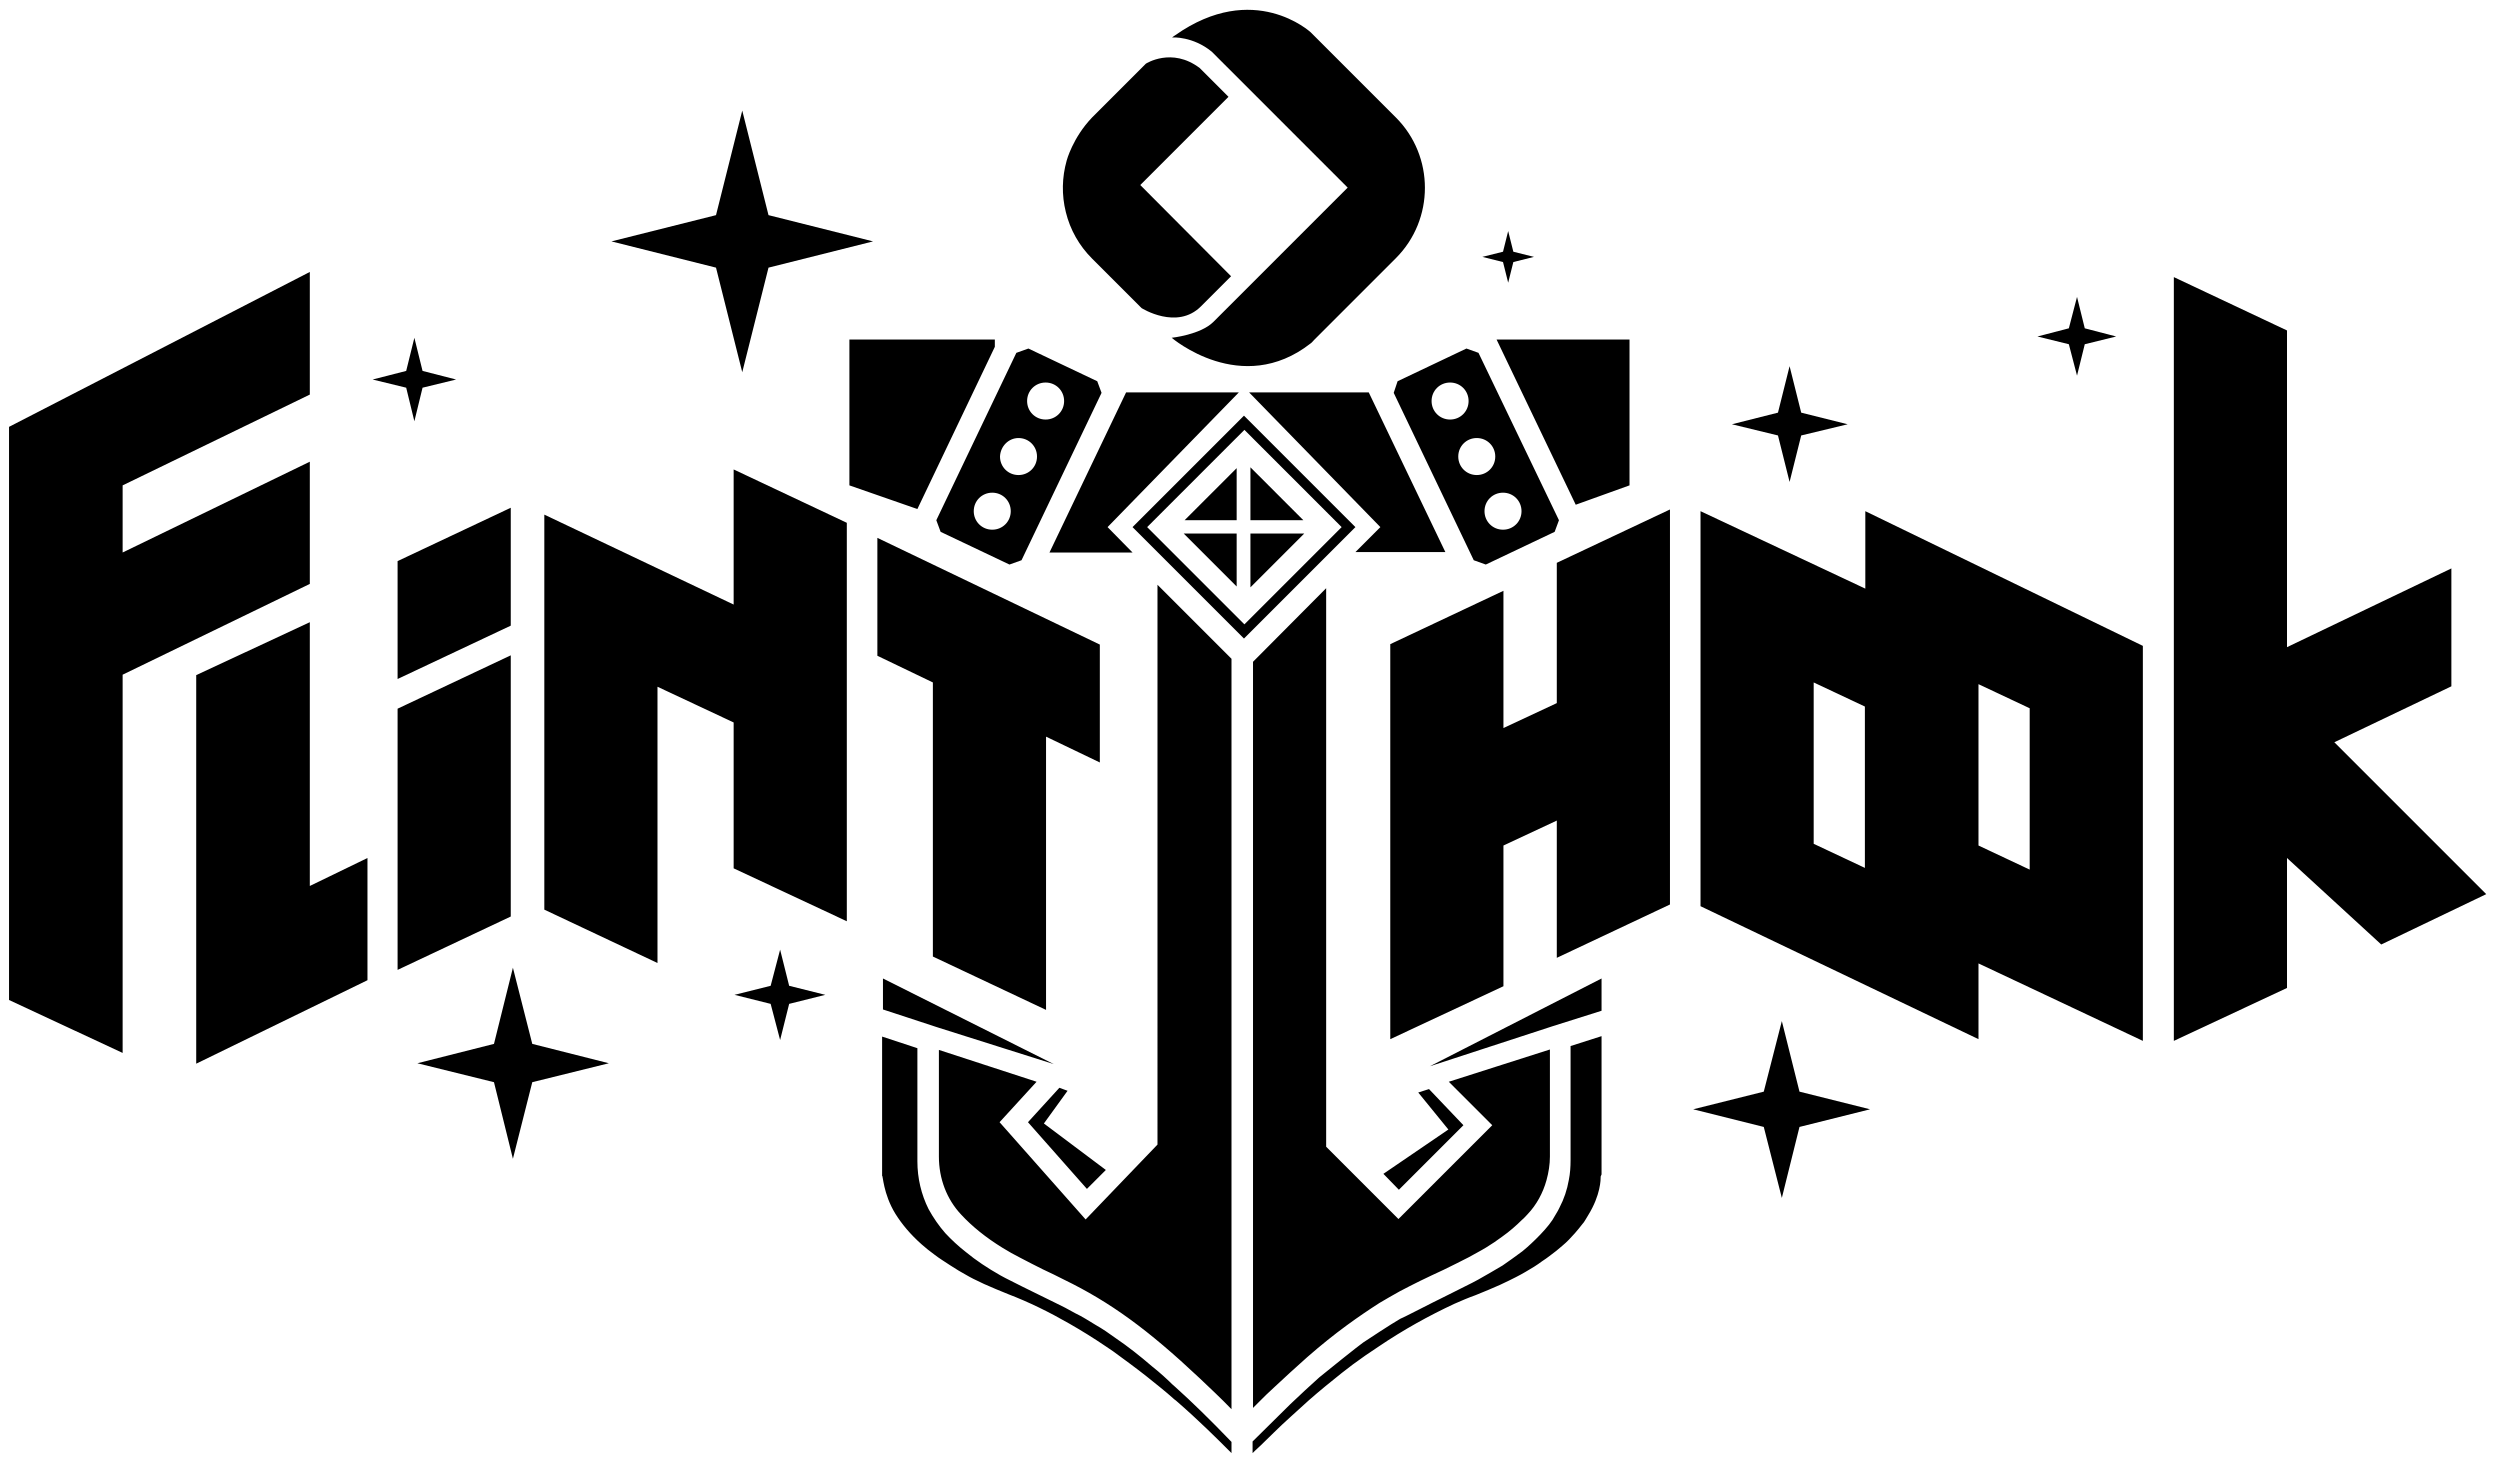
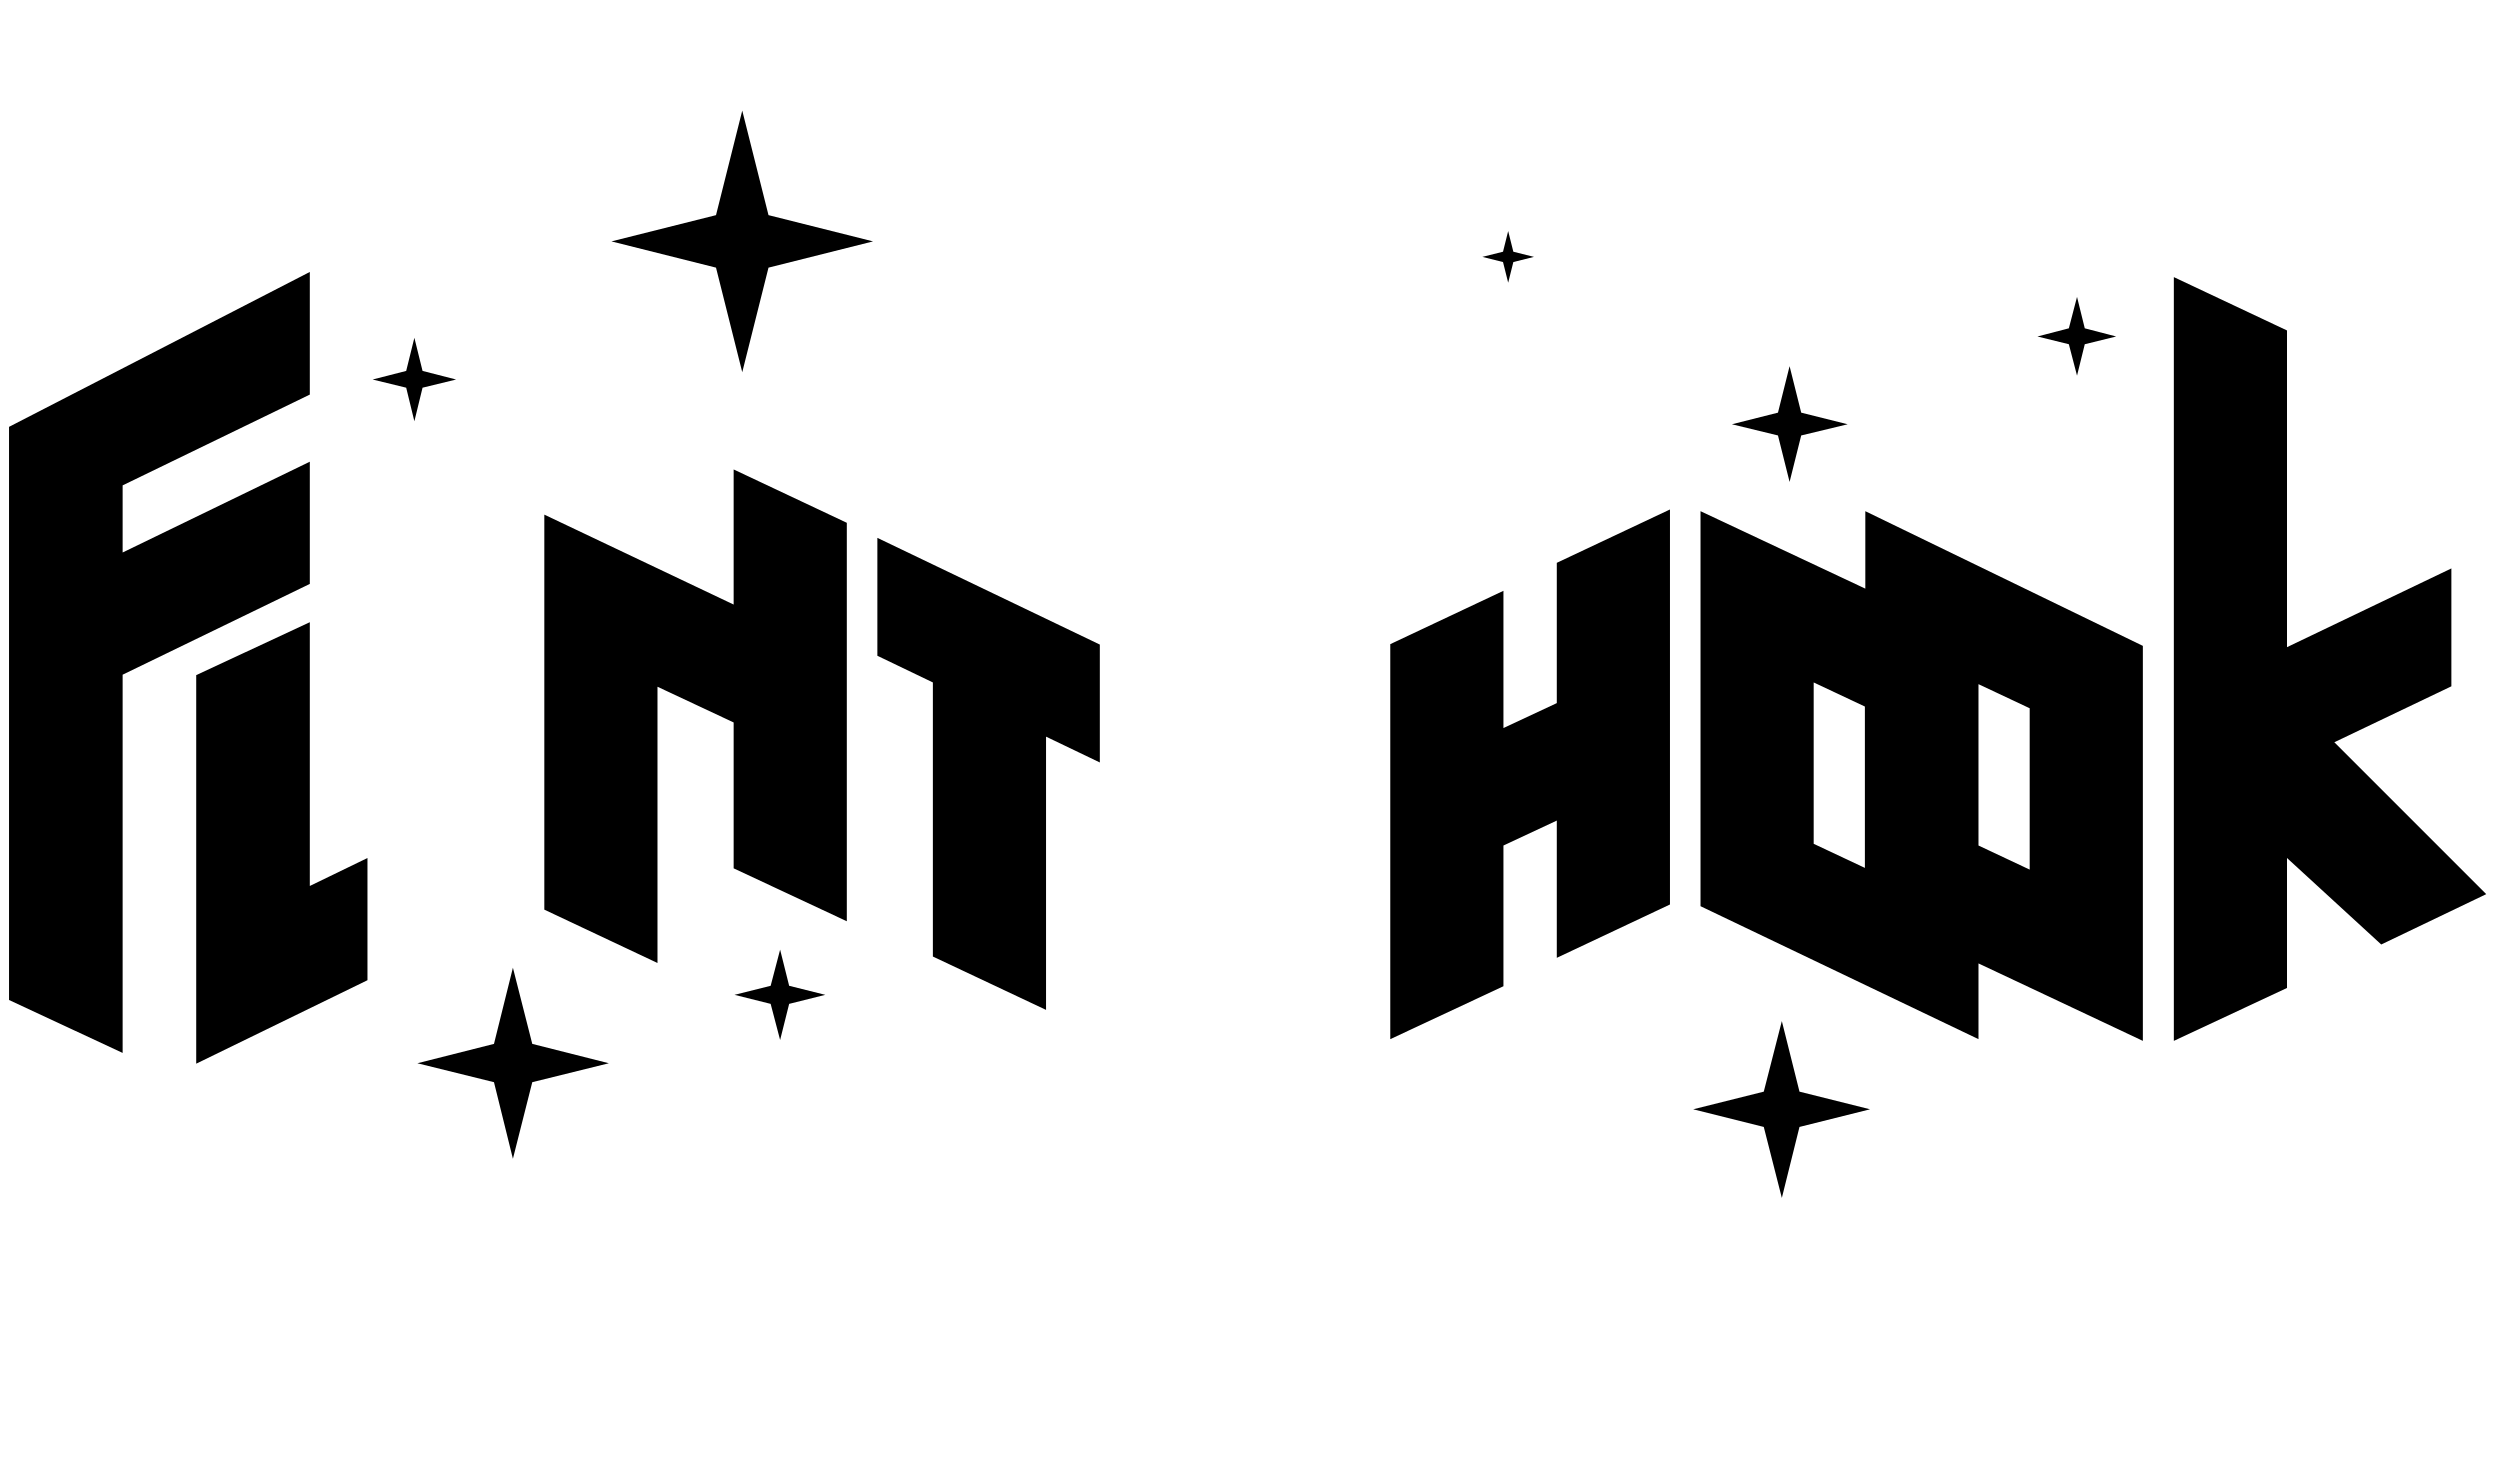
<svg xmlns="http://www.w3.org/2000/svg" version="1.1" id="Layer_1" x="0px" y="0px" viewBox="0 0 581 341" style="enable-background:new 0 0 581 341;" xml:space="preserve">
  <g>
    <g>
      <polygon class="st0" points="72,91.7 72,63.2 2.1,99.2 2.1,232.4 28.5,244.7 28.5,156.8 72,135.7 72,107.3 28.5,128.4 28.5,112.8       " />
      <polygon class="st0" points="85.4,199.4 72,205.9 72,144.6 45.6,156.9 45.6,247.2 85.4,227.8   " />
-       <path class="st0" d="M92.4,225.4l26.3-12.4v-60.7l-26.3,12.4V225.4z M92.4,130.4v27.4l26.3-12.4V118L92.4,130.4z" />
      <polygon class="st0" points="361.8,130.8 361.8,163.4 349.4,169.2 349.4,137.3 323.1,149.7 323.1,241.5 349.4,229.2 349.4,196.5     361.8,190.7 361.8,222.6 388.1,210.2 388.1,118.4   " />
      <polygon class="st0" points="170.5,109.1 170.5,140.5 126.5,119.6 126.5,211.4 152.8,223.8 152.8,159.6 170.5,167.9 170.5,201.8     196.8,214.1 196.8,121.5   " />
      <polygon class="st0" points="255.6,149.8 203.9,125 203.9,152.4 216.8,158.6 216.8,222.3 243.1,234.7 243.1,171.2 255.6,177.2       " />
      <path class="st0" d="M433.5,118.8v18l-38.3-18v91.8l64.6,30.9v-17.6l11.9,5.6l26.3,12.4v-91.8L433.5,118.8z M421.5,196.1v-37.5    l11.9,5.6v37.5L421.5,196.1z M459.8,196.5v-37.5l11.9,5.6v37.5L459.8,196.5z" />
      <polygon class="st0" points="577.8,207.8 542.5,172.5 569.7,159.5 569.7,132.1 531.5,150.4 531.5,76.8 505.2,64.4 505.2,241.9     531.5,229.6 531.5,199.4 553.4,219.5   " />
      <polygon class="st0" points="97,247.1 114.8,242.6 119.2,224.9 123.7,242.6 141.5,247.1 123.7,251.5 119.2,269.3 114.8,251.5       " />
      <polygon class="st0" points="86.6,88.2 94.4,86.2 96.3,78.5 98.2,86.2 106,88.2 98.2,90.1 96.3,97.9 94.4,90.1   " />
      <polygon class="st0" points="344.5,59.7 349.3,58.5 350.5,53.7 351.7,58.5 356.5,59.7 351.7,60.9 350.5,65.7 349.3,60.9   " />
      <polygon class="st0" points="142.1,56.1 166.4,50 172.5,25.7 178.6,50 202.9,56.1 178.6,62.2 172.5,86.5 166.4,62.2   " />
      <polygon class="st0" points="473.5,78.2 480.8,76.3 482.7,69 484.5,76.3 491.8,78.2 484.5,80 482.7,87.3 480.8,80   " />
      <polygon class="st0" points="402.5,98.6 413.2,95.9 415.9,85.1 418.6,95.9 429.4,98.6 418.6,101.2 415.9,112 413.2,101.2   " />
      <polygon class="st0" points="170.7,231.2 179.1,229.1 181.3,220.7 183.4,229.1 191.8,231.2 183.4,233.3 181.3,241.7 179.1,233.3       " />
      <polygon class="st0" points="434.6,257.8 418.2,253.7 414.1,237.3 409.9,253.7 393.5,257.8 409.9,261.9 414.1,278.4 418.2,261.9       " />
    </g>
-     <path class="st0" d="M257.4,122.5l30.5-31.3h-26.2l-17.8,37.2h19.3L257.4,122.5z M205.2,234.6l12.5,4.1l27.2,8.6l-39.7-19.9   L205.2,234.6z M278.5,11.2L278.5,11.2L278.5,11.2L278.5,11.2z M266.3,14.8l-12.5,12.5c-4.5,4.7-5.9,10-5.9,10   c-1.1,3.9-1.2,8-0.2,12c1,4.1,3.1,7.8,6.1,10.8l11.5,11.5c0,0,8.2,5.2,13.8-0.4l7-7L265,43l20.5-20.5l-6.7-6.7   C272.3,10.9,266.3,14.8,266.3,14.8z M246.2,252.8l-7.3,8l13.7,15.5l4.4-4.4l-14.4-10.8l5.5-7.6L246.2,252.8z M291.2,153.8v173.4   c0.5-0.5,1.1-1.1,1.6-1.6c1-1,1.9-1.9,2.9-2.8c2.9-2.7,5.5-5.1,8.1-7.4c3.2-2.8,6.2-5.2,9.2-7.4c2.6-1.9,5.1-3.6,7.6-5.2   c1.5-0.9,3.1-1.8,4.7-2.7c1.5-0.8,3.1-1.6,4.7-2.4c1.8-0.9,3.6-1.7,5.5-2.6c2.1-1,4-2,5.8-2.9c1.4-0.8,2.8-1.5,4.1-2.3   c1.3-0.8,2.5-1.6,3.7-2.5c1.7-1.2,3.3-2.6,4.6-3.9c0.5-0.4,0.9-0.9,1.3-1.3c2.1-2.2,3.6-5,4.4-7.9c0.5-1.8,0.8-3.7,0.8-5.5v-24.9   l-23.5,7.5l10.1,10.1l-21.8,21.8l-16.8-16.8V136.7L291.2,153.8z M323.9,91.3l18.6,38.9l2.8,1l16-7.6l1-2.7L343.6,82l-2.8-1l-16,7.6   L323.9,91.3z M353.6,118.8c0,2.4-1.9,4.3-4.3,4.3c-2.4,0-4.3-1.9-4.3-4.3s1.9-4.3,4.3-4.3C351.7,114.5,353.6,116.4,353.6,118.8z    M347.5,106.1c0,2.4-1.9,4.3-4.3,4.3s-4.3-1.9-4.3-4.3s1.9-4.3,4.3-4.3S347.5,103.7,347.5,106.1z M337,88.9c2.4,0,4.3,1.9,4.3,4.3   c0,2.4-1.9,4.3-4.3,4.3s-4.3-1.9-4.3-4.3C332.7,90.8,334.6,88.9,337,88.9z M325.1,276.5l15-15l-8-8.4l-2.5,0.8l7,8.6l-15.1,10.3   L325.1,276.5z M272.3,78.5c0,0,16.2,13.9,32.3,1.3c0.3-0.2,0.5-0.5,0.8-0.8l19-19c9-9,9-23.7,0-32.7l-19-19   c-0.3-0.3-0.5-0.5-0.8-0.8c0,0-13.2-12.2-31.5,0.7c-0.1,0.1-0.2,0.1-0.3,0.2c-0.1,0.1-0.3,0.2-0.4,0.3c0,0,0.1,0,0.1,0   c0,0,4.7-0.3,9.1,3.3l31.6,31.6l-31.2,31.2C279,77.8,272.3,78.5,272.3,78.5z M372.2,234.9l0-7.5l-39.9,20.4l28.5-9.3L372.2,234.9z    M318.1,91.2h-27.8l30.5,31.3l-5.8,5.8h20.9L318.1,91.2z M231.2,80.6v-1.7h-33.8v33.9l15.8,5.5L231.2,80.6z M290.6,124v12.5   l12.5-12.5H290.6z M218.6,123.6l16,7.6l2.8-1l18.6-38.9l-1-2.7L239,81l-2.8,1l-18.6,38.9L218.6,123.6z M243,88.9   c2.4,0,4.3,1.9,4.3,4.3s-1.9,4.3-4.3,4.3s-4.3-1.9-4.3-4.3S240.6,88.9,243,88.9z M236.7,101.8c2.4,0,4.3,1.9,4.3,4.3   c0,2.4-1.9,4.3-4.3,4.3s-4.3-1.9-4.3-4.3C232.5,103.7,234.4,101.8,236.7,101.8z M230.6,114.5c2.4,0,4.3,1.9,4.3,4.3   c0,2.4-1.9,4.3-4.3,4.3c-2.4,0-4.3-1.9-4.3-4.3C226.3,116.4,228.2,114.5,230.6,114.5z M372.2,272.9l0-0.2l0-31.9l-7.2,2.3v26.5   c0,1.6-0.1,3.1-0.4,4.6c-0.4,2.3-1.1,4.4-2.2,6.5c-0.4,0.9-1,1.7-1.6,2.8c-1.9,2.9-6.2,6.7-7,7.3c-0.9,0.7-4,2.9-4.6,3.3   c-0.8,0.5-4.8,2.8-5.7,3.3c-1.8,1-3.8,1.9-5.9,3c-0.9,0.5-1.9,0.9-2.8,1.4c-0.9,0.4-9,4.6-9.4,4.7c-2.1,1.2-8,5.1-8.6,5.5   c-0.9,0.6-9,7.1-10.2,8.1c-2.1,1.9-4.3,3.9-6.7,6.2c-0.9,0.9-6.7,6.6-8.8,8.7v2.7c0.2-0.2,0.3-0.3,0.5-0.5l1.4-1.3   c1.8-1.7,4.1-4.1,6.9-6.6c1.4-1.3,2.9-2.6,4.3-3.9c2.5-2.2,5.1-4.3,7.6-6.3c0.9-0.7,1.7-1.3,2.6-2c1.9-1.4,3.9-2.8,5.9-4.1   c5.9-4,11.9-7.3,17.7-10c1.6-0.7,3.2-1.4,4.9-2c2-0.8,3.9-1.6,5.7-2.4c0.7-0.3,1.4-0.7,2.1-1c0.5-0.3,1.1-0.5,1.6-0.8   c0.8-0.4,1.5-0.8,2.2-1.2c1.4-0.8,2.7-1.6,3.9-2.5c0.6-0.4,1.2-0.8,1.7-1.2c1.1-0.8,2.1-1.6,3-2.4c1.1-0.9,2-1.9,2.9-2.9   c0.6-0.7,1.2-1.4,1.8-2.2c0.3-0.3,0.5-0.7,0.7-1c0.2-0.3,0.4-0.7,0.6-1c2.9-4.7,2.9-8.3,2.9-9C372.2,273,372.2,272.9,372.2,272.9z    M347.8,78.9l18.4,38.4l12.5-4.5V78.9H347.8z M290.6,108.6v12.3h12.3L290.6,108.6z M289.1,96.6l-25.9,25.9l25.9,25.9l25.9-25.9   L289.1,96.6z M266.6,122.5l22.6-22.6l22.6,22.6l-22.6,22.6L266.6,122.5z M287.4,120.9v-12.1l-12.1,12.1H287.4z M208.1,282.1   c1.5,2.4,3.5,4.8,6.1,7.1c0.9,0.8,1.9,1.6,3,2.4c0.5,0.4,1.1,0.8,1.7,1.2c1.2,0.8,2.6,1.7,3.9,2.5c1.1,0.6,2.2,1.3,3.4,1.9   c0.8,0.4,1.7,0.8,2.5,1.2c1.8,0.8,3.7,1.6,5.7,2.4c4.7,1.8,9.4,4.1,14.1,6.8c2.8,1.6,5.7,3.4,8.5,5.3c1.1,0.7,2.2,1.5,3.4,2.4   c1.5,1.1,3,2.2,4.3,3.2c0.6,0.5,1.2,0.9,1.8,1.4c2.1,1.7,4.3,3.4,6.4,5.3l0.4,0.3c5.3,4.6,9.6,8.9,12.4,11.7   c0.2,0.2,0.3,0.3,0.5,0.5v-2.6c-4.9-5.1-9.2-9.3-13.1-12.8h0c-0.5-0.4-1-0.9-1.4-1.3c-0.4-0.4-0.9-0.8-1.3-1.2   c-0.9-0.8-1.7-1.5-2.6-2.2c-2.9-2.5-5.7-4.7-8.5-6.6c-1.5-1.1-3.1-2.2-4.7-3.1c-0.8-0.5-1.6-1-2.3-1.4c-0.8-0.5-1.6-0.9-2.4-1.3   c-1.6-0.9-3.1-1.7-4.8-2.5c-3.2-1.6-6.6-3.2-10.3-5.1c-0.8-0.4-1.6-0.8-2.3-1.2c-3-1.7-5.7-3.5-8-5.4c-1.8-1.4-3.4-2.9-4.8-4.4   c-1.5-1.7-2.8-3.6-3.9-5.6c-1.7-3.4-2.6-7.2-2.6-11.1v-26.3l-8.2-2.7l0,32.4C205.2,272.9,205.2,277.4,208.1,282.1z M269,266   l-16.7,17.4l-20-22.6l8.6-9.4l-22.7-7.4v24.8c0,5.1,1.8,9.9,5.2,13.5c2.5,2.7,5.7,5.3,9.6,7.7c1.3,0.8,2.7,1.6,4.1,2.3   c0.9,0.5,1.8,0.9,2.7,1.4c1.7,0.9,3.4,1.7,5.1,2.5l2.4,1.2c10.7,5.2,19.5,11.6,31.5,22.9c2.3,2.2,4.8,4.5,7.4,7.2V153.1l-17.2-17.2   L269,266z M287.4,136.3V124h-12.3L287.4,136.3z" />
  </g>
</svg>